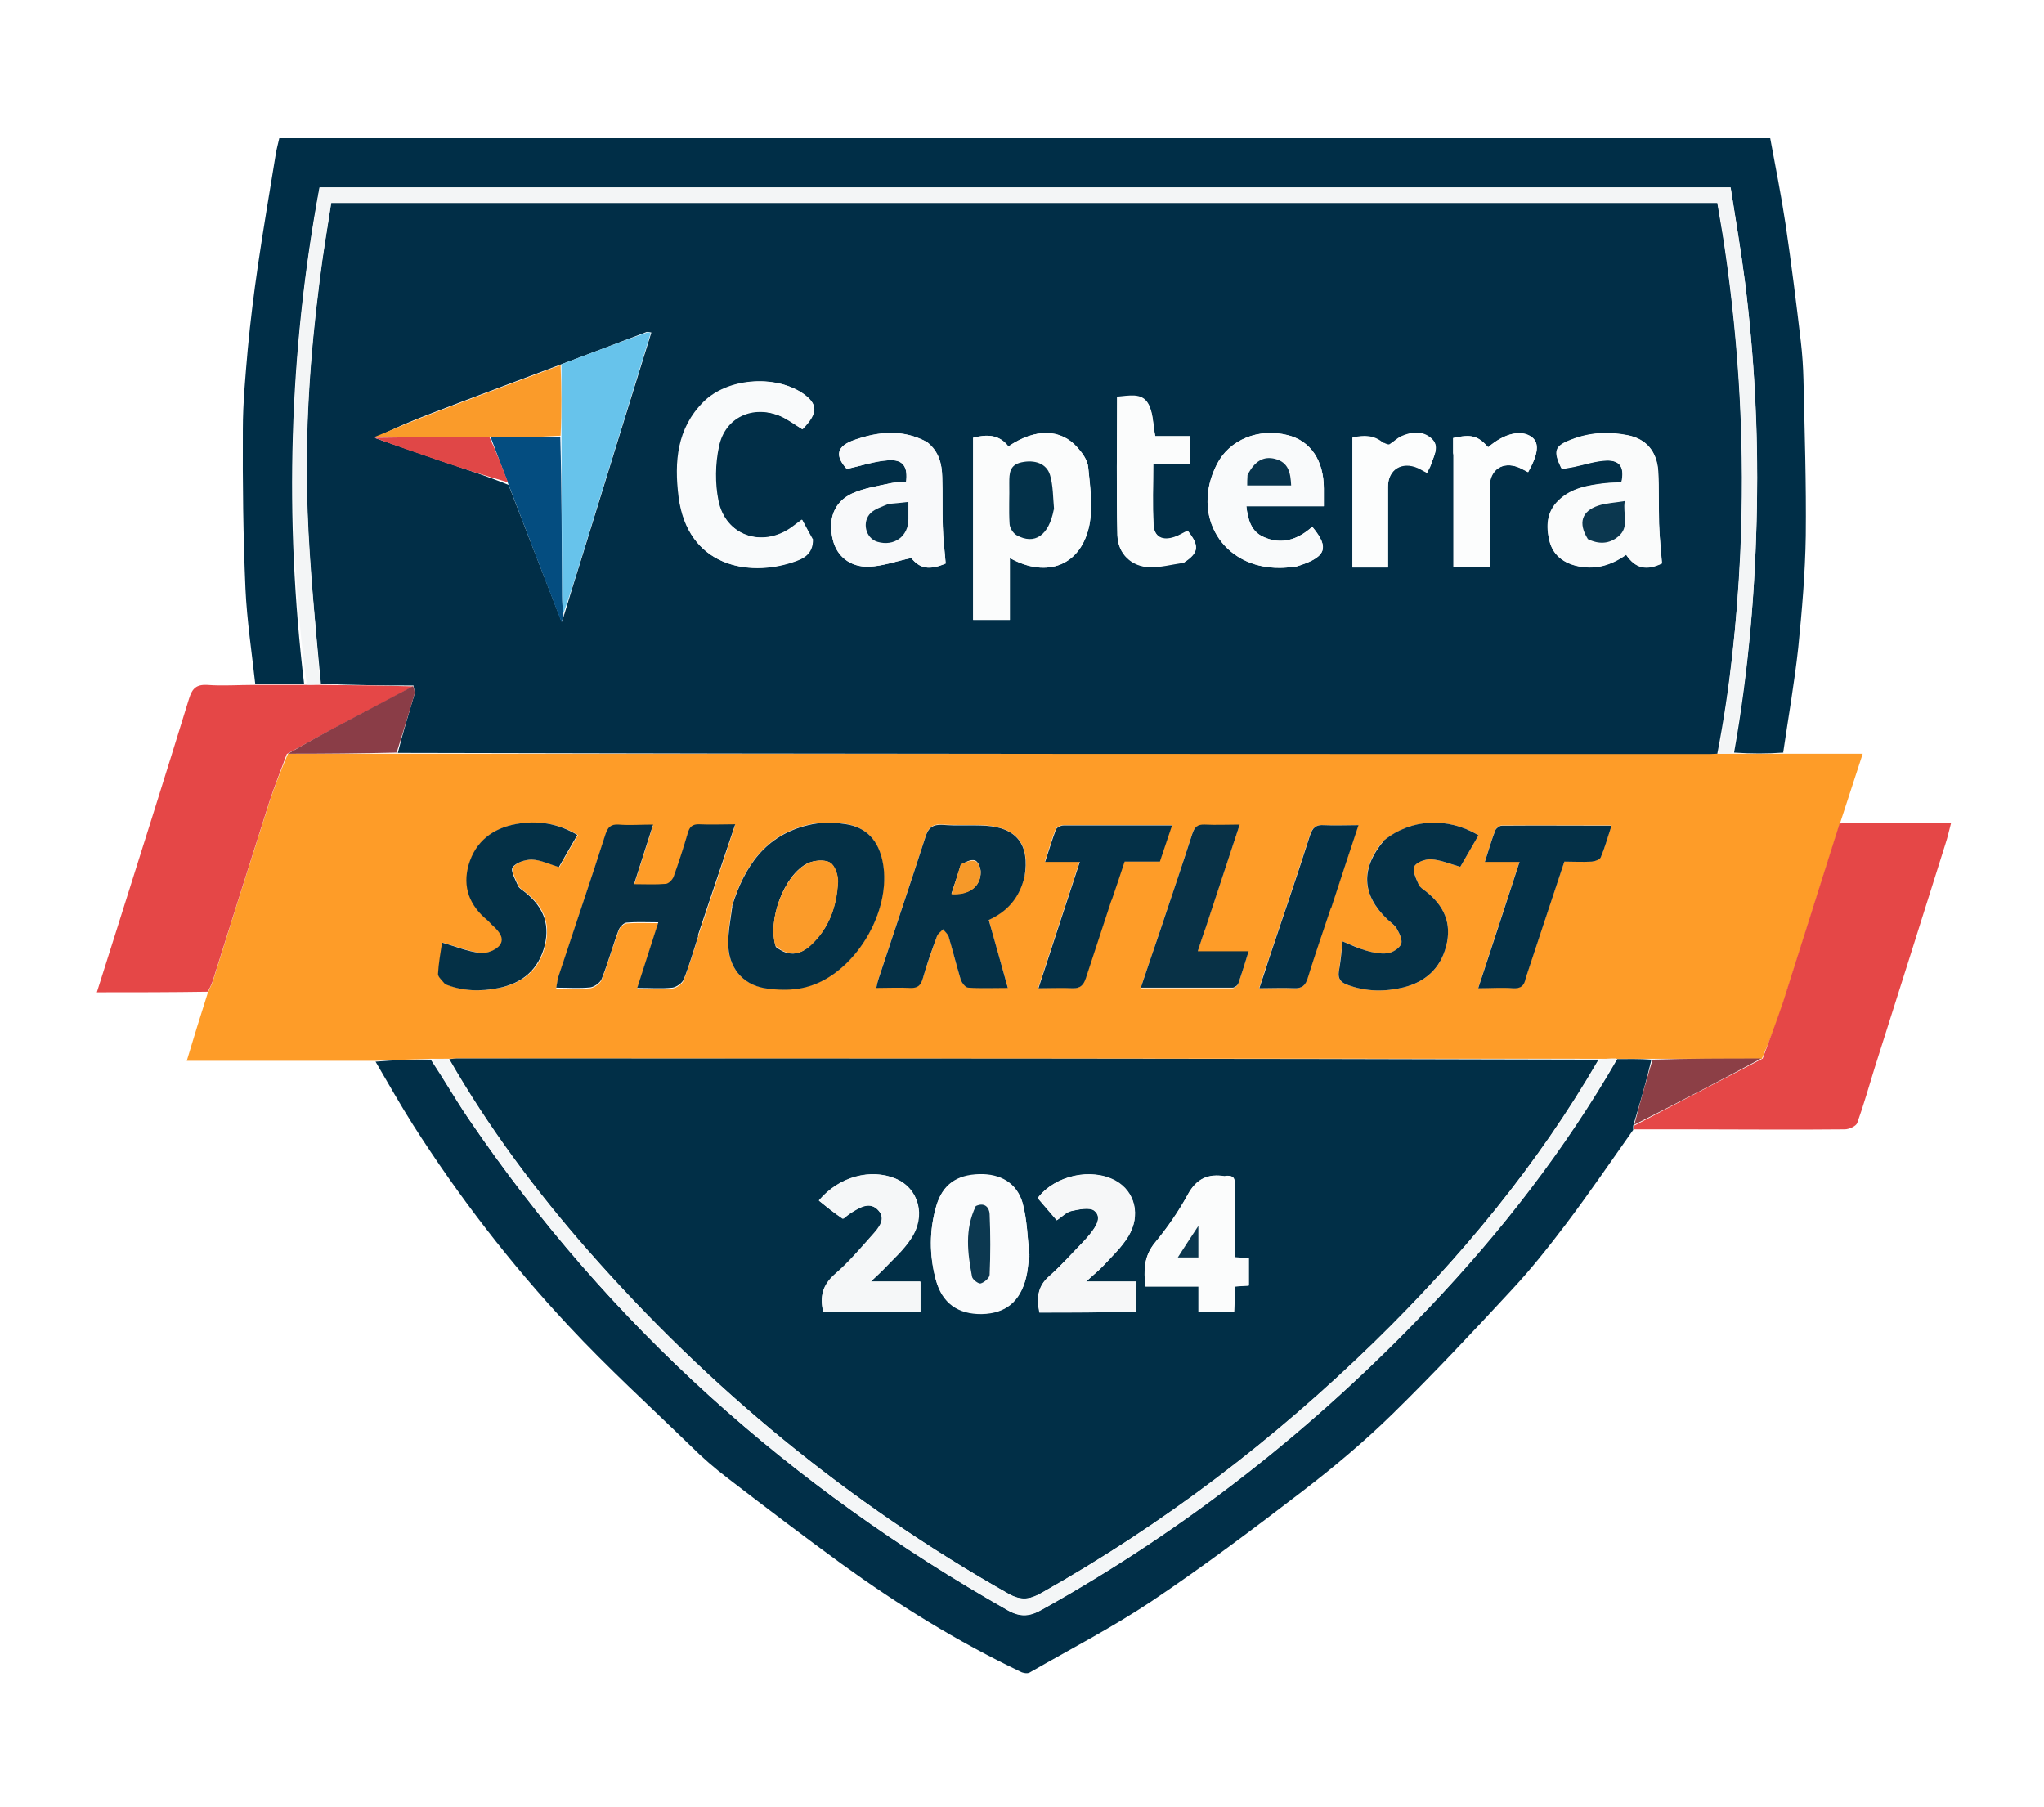
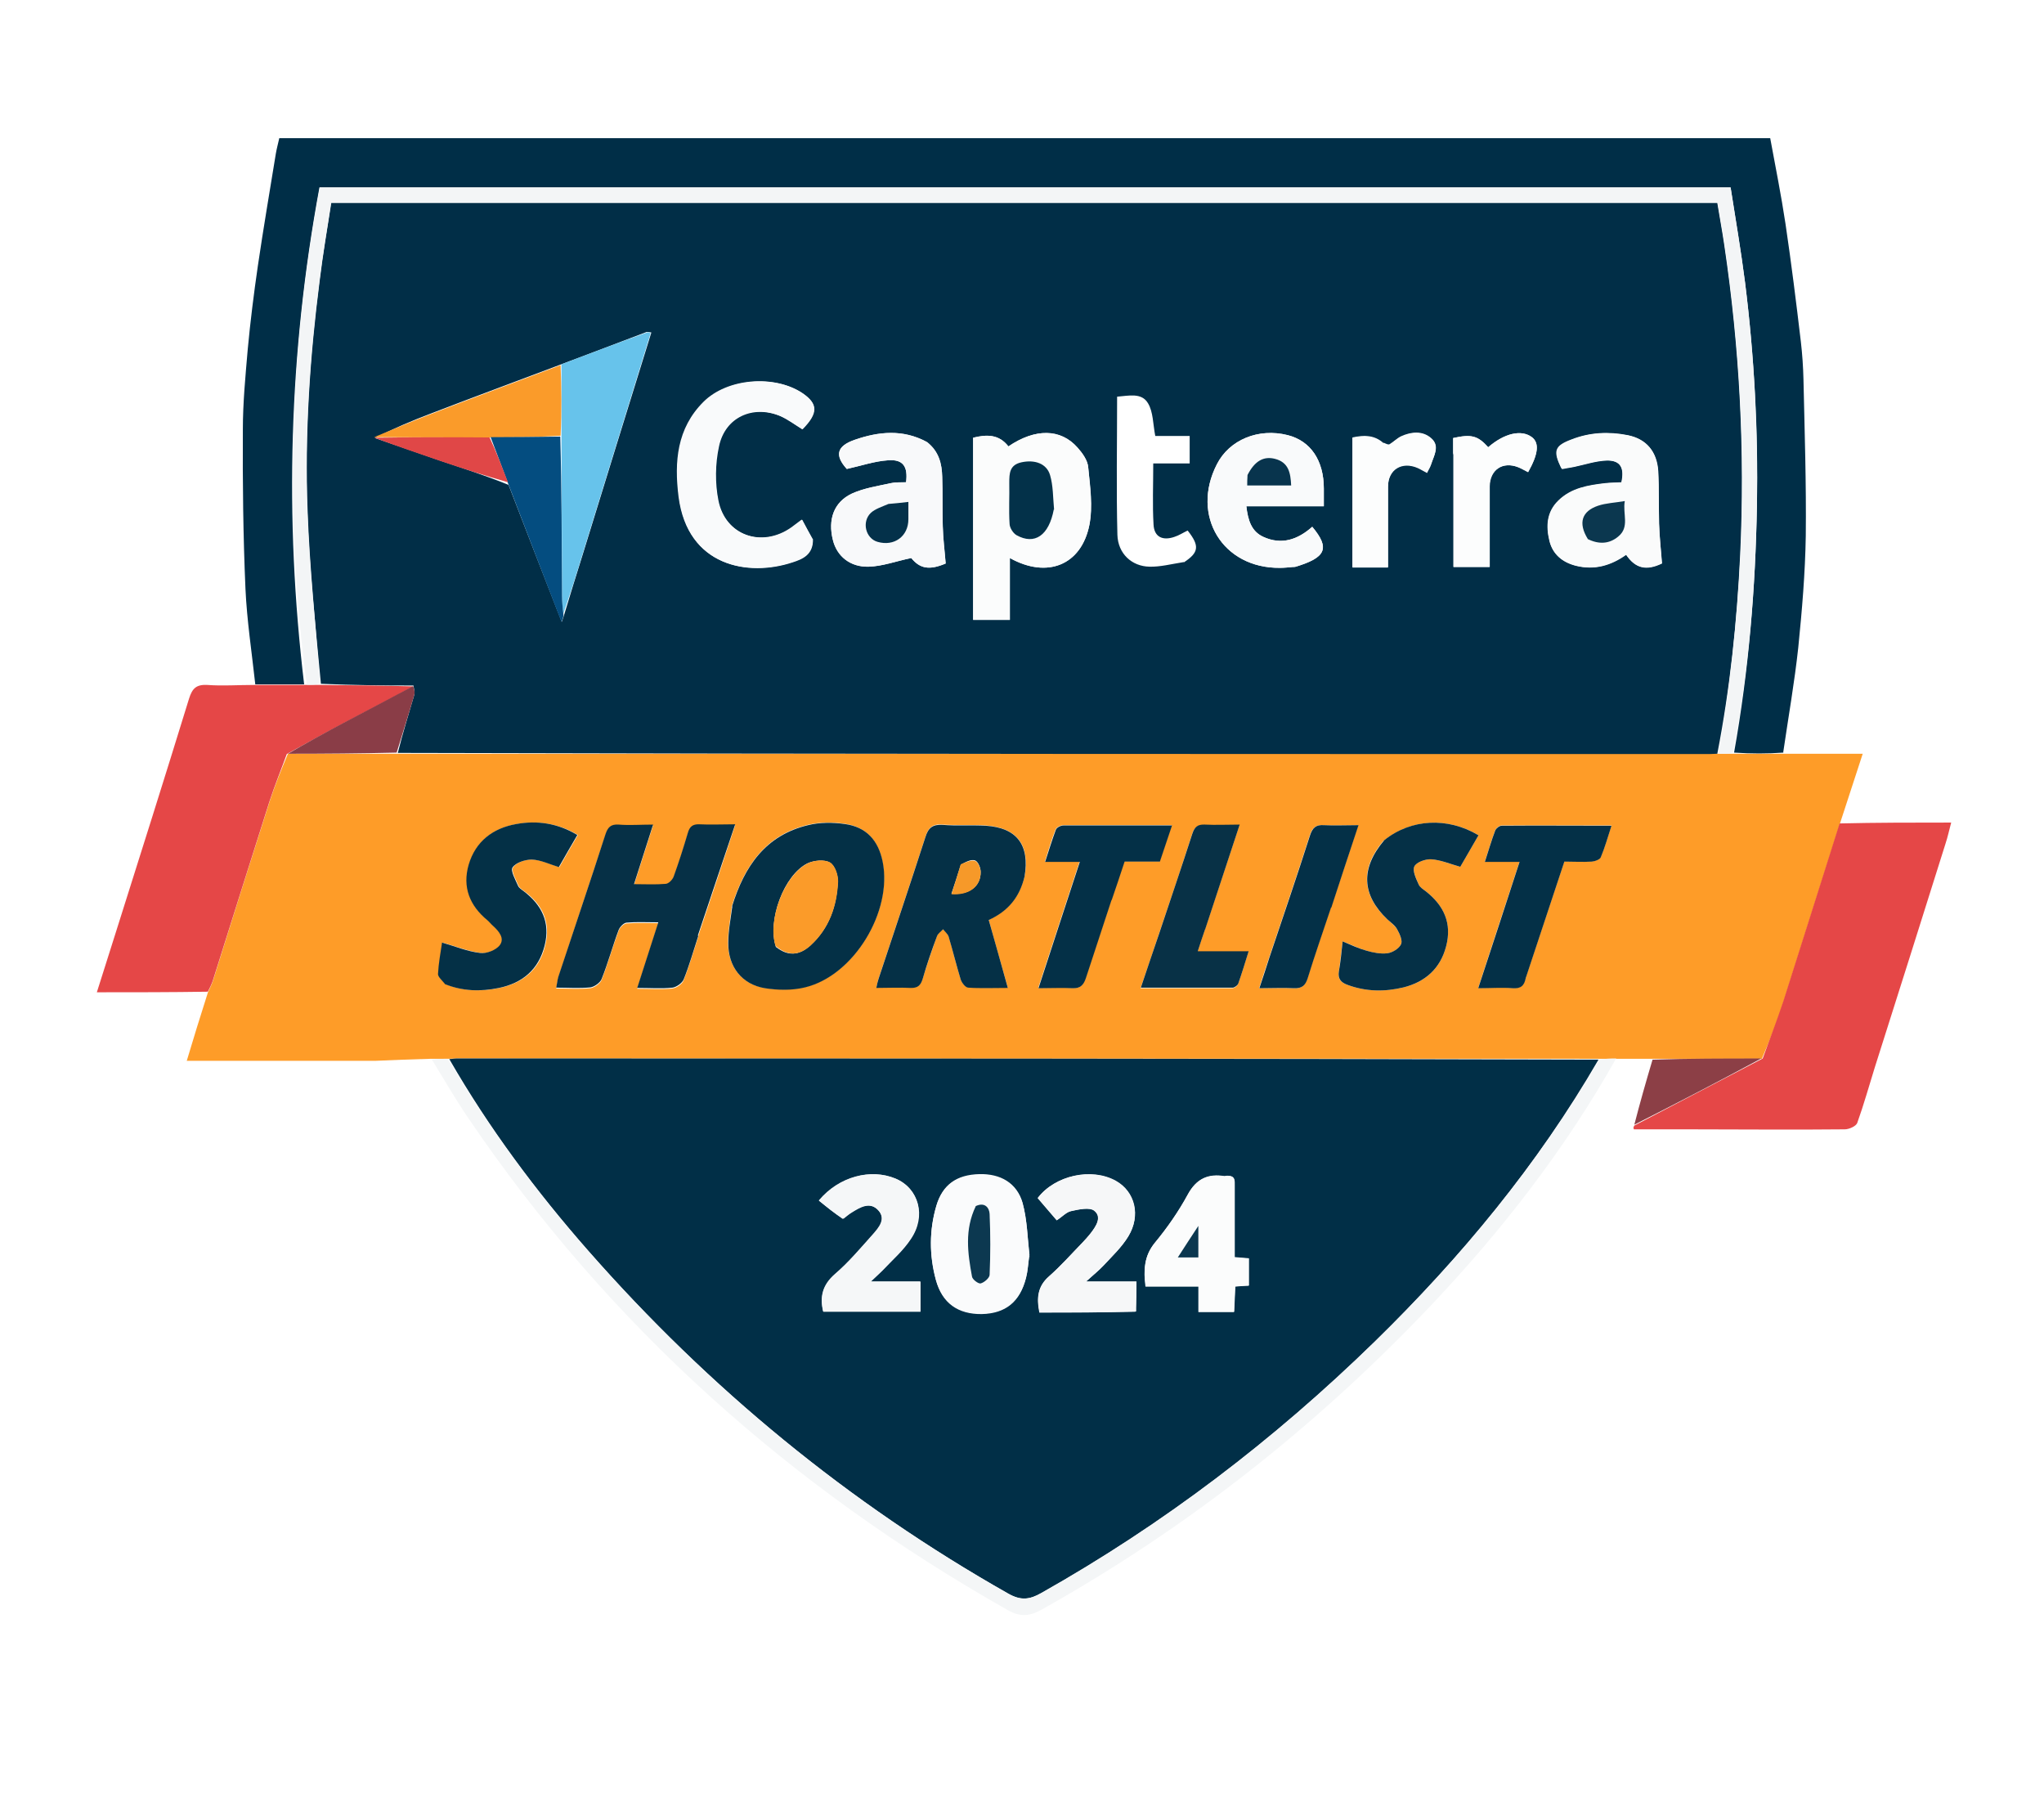
<svg xmlns="http://www.w3.org/2000/svg" viewBox="0 0 707 625">
  <path d="m129.8 366.9h-65.2c2.4-8 4.7-15.5 7.3-23.6.8-1.8 1.4-2.9 1.8-4.2 6.5-20.7 13-41.4 19.6-62 1.8-5.5 4-10.9 6.3-16.4h38 453.9 3 5.3 17.2 27.3c-2.6 8-5.1 15.7-7.8 23.9-6.7 21-13.1 41.5-19.6 61.9-2.1 6.7-4.7 13.2-7.5 19.7-12.8 0-25.2 0-38 0-4.2 0-8 0-12.1 0-2.1 0-3.9 0-6.1 0-132 0-263.5-.1-395.1-.1-.9 0-1.8.1-3 .1-2.1 0-3.9 0-6 0-6.6.2-12.9.4-19.1.7m111.6-43.4c4.2-12.5 8.4-25.1 12.7-38.1-4.8 0-8.6.2-12.4 0-2.4-.1-3.4.9-4 3-1.5 5.1-3.1 10.1-4.9 15.1-.4 1.1-1.8 2.4-2.8 2.5-3.5.3-7 .1-10.9.1 2.2-6.9 4.3-13.5 6.6-20.6-4.3 0-8.1.2-11.9 0-2.8-.2-3.8 1-4.6 3.4-5.4 16.4-10.9 32.8-16.3 49.3-.3 1-.4 2.2-.7 3.7 4.2 0 8.1.3 11.8-.1 1.4-.2 3.4-1.6 3.9-2.9 2.2-5.6 3.8-11.4 5.9-17 .4-1.1 1.8-2.5 2.8-2.5 3.4-.3 6.9-.1 10.9-.1-2.5 7.8-4.8 15-7.3 22.7 4.6 0 8.4.3 12.2-.1 1.4-.2 3.4-1.5 3.9-2.9 1.9-4.8 3.3-9.7 5.1-15.2m11.5-10c-.5 4.1-1.3 8.2-1.3 12.2 0 8.2 4.7 14.4 12.7 15.7 4.5.7 9.5.8 13.9-.3 16.9-4 30.4-26.2 26.8-43.5-1.5-7.4-5.8-12-13.1-13-4.1-.6-8.6-.6-12.7.4-14.6 3.5-22 14.2-26.4 28.5m101.5-11.1c1.7-10.6-2.8-16.4-13.5-17.2-5-.3-10 0-15-.3-3.4-.3-4.9 1-5.9 4.2-5.3 16.4-10.8 32.7-16.2 49-.3.9-.4 1.9-.8 3.2 4.2 0 8-.2 11.8 0 2.6.1 3.6-.9 4.3-3.3 1.5-4.9 3.2-9.8 4.9-14.6.3-.9 1.4-1.6 2.1-2.4.7.8 1.6 1.5 1.9 2.5 1.5 4.9 2.6 9.9 4.2 14.9.3 1.1 1.6 2.7 2.6 2.8 4.3.3 8.7.1 13.7.1-2.3-8.2-4.5-15.7-6.6-23.5 6.6-3 10.8-7.9 12.5-15.5m124-11.8c-8 9.5-7.6 18.7 1.4 27.2 1.2 1.1 2.6 2.1 3.4 3.5.8 1.5 1.9 3.8 1.3 5.1-.7 1.5-2.9 2.9-4.7 3.1-2.4.3-5-.2-7.3-.9-2.7-.8-5.3-2.1-8.2-3.2-.5 3.7-.8 7.1-1.3 10.4-.4 2.5.6 3.8 2.9 4.6 6.4 2.4 12.9 2.5 19.5.9 7.6-1.9 12.7-6.5 14.7-14.2 2.1-8-.8-14.1-7-19-.9-.7-2.1-1.4-2.5-2.4-.8-2-2.2-4.7-1.5-6.2s3.8-2.6 5.8-2.5c3.3.2 6.4 1.6 10.1 2.6 2-3.5 4.2-7.2 6.3-10.9-10.6-6.4-23.4-5.7-32.8 1.9m-324.4 49.6c6.1 2.5 12.4 2.6 18.6 1.3 8.1-1.7 13.8-6.3 15.8-14.7 2-8-.9-14.1-7.3-18.8-.7-.5-1.6-1.1-1.9-1.8-.9-2.1-2.7-5.2-1.9-6.4 1.1-1.7 4.3-2.8 6.6-2.7 3.1.1 6.1 1.6 9.4 2.6 2.1-3.7 4.2-7.4 6.4-11.1-6.8-4.1-13.9-5-21.1-3.8-8.1 1.4-14.2 5.9-16.5 14.1-2.2 7.7.3 14.2 6.5 19.2.7.6 1.2 1.3 1.9 1.9 2.1 1.9 4.1 4.4 2.3 6.8-1.3 1.7-4.6 2.9-6.7 2.6-4.4-.6-8.7-2.3-13.2-3.6-.5 3.4-1.2 7.1-1.4 10.9 0 1.1 1.3 2.2 2.7 3.6m373.5-2.9c4.4-13.2 8.8-26.4 13.2-39.7 3.4 0 6.4.1 9.5 0 1.1 0 2.8-.7 3.1-1.5 1.4-3.3 2.4-6.9 3.7-10.9-13.1 0-25.6 0-38 0-.8 0-1.9.9-2.2 1.6-1.3 3.4-2.3 6.9-3.6 10.9h12c-4.8 14.7-9.5 28.8-14.3 43.7 4.4 0 8.2-.2 11.9 0 2.8.2 4.1-.9 4.7-4.2m-143.4-26.6c1.4-4.3 2.9-8.6 4.4-13h12.2c1.4-4.1 2.7-8.1 4.2-12.5-13.1 0-25.3 0-37.5 0-.9 0-2.4.7-2.7 1.5-1.4 3.5-2.4 7.1-3.7 11.1h12c-4.8 14.7-9.5 28.9-14.3 43.7 4.5 0 8.2-.2 11.8 0 2.8.2 3.8-1 4.6-3.5 2.8-8.9 5.9-17.8 9-27.4m32.4 10.3c3.9-11.8 7.8-23.5 11.8-35.7-4.5 0-8.3.2-12.1 0-2.5-.1-3.6.8-4.3 3.2-3.7 11.5-7.5 22.9-11.4 34.3-2 6.1-4.1 12.1-6.4 18.9h31.8c.7 0 1.7-.8 1.9-1.4 1.3-3.5 2.3-7.1 3.6-11.2h-17.6c.9-2.8 1.6-5 2.6-7.8m43.7-7.9c3.1-9.2 6.1-18.4 9.3-28.1-4.6 0-8.2.2-11.9 0-2.9-.2-4 .9-4.9 3.6-4.5 14.1-9.3 28.1-14 42.1-1.1 3.4-2.3 6.8-3.5 10.7 4.4 0 8.2-.2 12 0 2.7.1 3.9-.8 4.7-3.4 2.5-8.1 5.3-16.1 8.2-24.9z" fill="#fe9c28" />
  <path d="m616.9 260.3c-5.6.4-11.2.4-17.1 0 5.1-28.5 7.4-56.9 7.9-85.5.4-25.8-.9-51.5-4.1-77.1-1.4-11-3.3-22-5-32.9h-488.1c-10.6 57.2-12.2 114.4-5.3 171.9-5.9 0-11.4 0-16.9 0-1.2-11-2.9-22.1-3.4-33.1-.8-18.3-1-36.7-.9-55 0-9.3.9-18.6 1.7-27.9.9-9.6 2.1-19.2 3.5-28.8 1.9-12.9 4.1-25.8 6.2-38.7.3-1.8.8-3.6 1.2-5.4h515.7c1.8 9.8 3.8 19.7 5.3 29.7 2 13.5 3.7 27.1 5.3 40.7.5 4.3.8 8.7.9 13 .4 18 1 36.1.8 54.1-.2 12.9-1.3 25.8-2.6 38.7-1.3 12-3.4 23.9-5.2 36.2z" fill="#002e47" />
-   <path d="m559.5 366.3c3.8 0 7.6-.1 11.7.2-1.8 7.8-4 15.2-6.3 22.9v1.4c-7.7 10.9-15.2 21.9-23.2 32.5-5.9 7.8-12 15.5-18.7 22.7-13.5 14.6-27.2 29.2-41.4 43.1-9.7 9.5-20.2 18.3-31 26.6-17.2 13.2-34.5 26.2-52.4 38.2-13.5 9-28 16.5-42.1 24.6-.7.4-2.2.2-3.1-.3-21.8-10.4-42.3-23.1-61.9-37.3-13.2-9.6-26.2-19.5-39.2-29.5-4.6-3.5-9-7.3-13.1-11.4-14.1-13.7-28.7-27-42.1-41.4-20.1-21.5-38-44.7-53.8-69.5-4.5-7.1-8.6-14.4-13-21.9 6.1-.5 12.3-.8 19.1-.7 4.7 7.1 8.7 14 13.1 20.5 48.6 71.5 111.5 127.4 186.5 170 4.5 2.5 7.7 2.1 11.9-.3 50-27.9 94.4-62.9 133.8-104.4 24.9-26.2 47-54.6 65.1-86z" fill="#012f48" />
  <path d="m565.3 390.7c-.4-.4-.4-.7 0-1.4 15.1-7.9 29.7-15.5 44.4-23.2 2.4-6.6 4.9-13.1 7.1-19.7 6.5-20.4 12.9-40.8 19.5-61.6 12.8-.3 25.4-.3 38.6-.3-.7 2.6-1.2 5-2 7.4-8.1 25.7-16.2 51.5-24.4 77.2-2 6.4-3.8 12.9-6.1 19.3-.4 1.1-2.8 2.2-4.3 2.2-18.2.2-36.5 0-54.7 0-5.9 0-11.8 0-18.1 0z" fill="#e54747" />
  <path d="m88 236.9h17.6 5.5c10.9.1 21.5.2 31.8.5-8.2 4.5-16.3 8.6-24.4 12.9-6.5 3.4-12.9 7-19.3 10.5-2 5.5-4.2 10.9-6 16.4-6.6 20.7-13.1 41.4-19.6 62-.4 1.2-1 2.4-1.7 3.8-12.7.2-25.2.2-38.4.2 2.2-7 4.3-13.5 6.3-19.9 8.6-27.2 17.2-54.4 25.6-81.7 1.1-3.5 2.5-4.9 6.3-4.7 5.3.4 10.6 0 16.3 0z" fill="#e54747" />
  <path d="m143 237.1c-10.5 0-21.1-.1-32-.6-1.9-20.2-4-40-4.7-59.8-1-26.6.8-53.2 4.2-79.7 1.1-9 2.7-17.9 4-26.8h479.5c.8 4.9 1.7 9.7 2.4 14.5 5.3 35.6 7.2 71.4 5.5 107.3-1.1 23.1-3.5 46-7.9 68.7-.9 0-1.8.1-2.6.1-151.2 0-302.3 0-453.8-.4 1.7-6.9 3.8-13.5 5.7-20.1.3-1-.2-2.2-.3-3.3m32.9-69.3c6 15.5 12 31.1 18.4 47.4.5-1.4.7-1.9 1-3 2-6.6 4-13.2 6.1-19.8 7.9-25.6 15.8-51.3 23.9-77.3-.3 0-.6-.2-1.6-.2-9.8 3.7-19.6 7.5-30.1 11.4-14.8 5.6-29.7 11.1-44.5 16.8-6.6 2.5-13.2 5.3-19.4 8.5 7.6 2.6 15.2 5.3 22.8 7.9 7.8 2.6 15.5 5.1 23.4 8.3m160.7-4.5v51.2h12.7v-21.4c12.9 7.2 24.7 2.5 27.5-11.4 1.3-6.4.3-13.3-.4-20-.2-2.4-2-4.9-3.7-6.8-5.8-6.6-14.6-6.7-23.9-.4-3.2-4.2-7.4-4.2-12.2-3v11.7m-55.5 23.3c-1.2-2.1-2.4-4.3-3.6-6.6-1.5 1.2-2.5 2-3.6 2.7-10.2 7.2-23 2.8-25.4-9.4-1.2-6-1.1-12.7.2-18.7 2.1-10.1 11.7-14.4 21.2-10.5 2.7 1.1 5.2 3 7.7 4.6 5.5-5.6 5.4-8.8 0-12.5-9.6-6.4-25.9-5.1-34.1 3.1-9.2 9.2-10.1 20.7-8.6 32.8 3 24.1 24 27.7 39.3 22.6 3.4-1.1 7.1-2.6 7-8m39.2-33.7c-8.1-4.4-16.5-3.5-24.7-.7-6.4 2.2-7 5.5-2.8 10.1 5-1.1 9.6-2.7 14.3-3 5.2-.4 6.9 2.2 6.2 7.6-1.7 0-3.5 0-5.2.3-4.5 1-9.3 1.7-13.5 3.6-6.3 2.9-8.4 9-6.6 16.1 1.4 5.5 5.9 9.4 12.4 9.2 4.8-.2 9.5-1.9 14.7-3 3 3.7 6.2 4.3 11.9 1.9-.4-4.4-.9-8.6-1-12.8-.2-5.7 0-11.5-.2-17.2-.1-4.5-1.2-8.8-5.5-12.1m219.7 9.5c1.5-.3 2.9-.5 4.4-.8 3.8-.8 7.6-2.1 11.5-2.2 4.6 0 6 2.6 4.9 7.6-1.9.1-3.8.1-5.6.3-5.9.7-11.7 1.6-16.2 6-4.1 4-4.3 8.9-3.1 13.9 1.1 4.6 4.4 7.4 9.1 8.6 6.5 1.6 12.2-.1 17.4-3.8 3.2 4.8 7 5.6 12.4 3-.4-4.7-.9-9.2-1-13.7-.2-6 0-12.1-.3-18.1-.4-6.9-4.1-11.2-10.5-12.5-6.6-1.3-13.2-1-19.5 1.5-5.8 2.2-6.4 3.9-3.3 10.2m-92.4 33.8c10.8-3.2 12.2-6.4 6-13.9-4.9 4.4-10.5 6.4-16.9 3.5-4.2-1.9-5.3-5.8-5.9-10.6h26.8c0-2.3 0-4.2 0-6.1 0-9.8-4.6-16.5-12.5-18.5-10.1-2.5-20.2 1.6-24.5 10.1-9.1 17.8 2 36 21.8 35.8 1.5 0 2.9-.1 5.2-.4m-38.4-1.5c5.2-3.4 5.5-5.7 1.3-11-1.5.7-3 1.7-4.6 2.2-4.1 1.4-7 0-7.2-4.3-.4-6.8-.1-13.7-.1-21.1h12.6v-9.5h-11.9c-.8-4.1-.7-8.3-2.5-11.3-2.2-3.8-6.7-2.6-10.7-2.3 0 16.1-.3 32 .1 47.8.2 6.5 5 10.9 11.1 11 3.7.1 7.5-.9 11.9-1.6m69.1-41.1c-3.3-3-7-2.8-10.8-2v44.8h12.3c0-9.4 0-18.7 0-27.9 0-5.9 4.8-8.9 10.3-6.5 1.1.5 2 1.1 3.2 1.7.5-1 1-1.9 1.4-2.9 1-3 3.2-6.3 0-9-3-2.6-6.9-2.2-10.4-.6-1.4.7-2.6 1.9-3.9 2.7-.4.3-1.1 0-2.1-.5m24.1 4v39h12.5c0-9.5 0-18.7 0-27.9 0-5.8 4.5-8.7 9.9-6.6 1.2.5 2.3 1.2 3.4 1.7 3.6-6.3 4-10.1 1.3-12.1-3.6-2.7-9.4-1.4-15.1 3.5-3.6-4-5.7-4.6-12.1-3.2v5.6z" fill="#012e47" />
  <path d="m155.3 366.3c.9 0 1.8-.2 2.6-.2 131.6 0 263.1 0 395 .4-21.1 36.4-47.5 68.4-77.4 97.6-34.7 33.9-73 63-115.3 86.9-4.1 2.3-7.1 2.6-11.4.2-55.2-31.2-103.5-71-145.3-118.6-18.1-20.6-34.4-42.5-48.1-66.3m200.7 67.9c-.7-6.1-.8-12.3-2.4-18.2-2-6.9-7.7-10.1-15-9.9-7.8.2-12.6 3.6-14.8 10.8-2.5 8.5-2.5 17.1-.2 25.6 2.2 8.1 7.7 11.9 15.9 11.8s13.2-4.2 15.3-12.5c.6-2.3.7-4.6 1.1-7.8m37 19.5v-10.2h-17.4c2.7-2.5 4.5-3.9 6.1-5.6 3-3.2 6.3-6.3 8.5-10 4.5-7.3 2.3-15.5-4.3-19.2-8.4-4.7-21-2-27 5.9 2.2 2.5 4.3 5.1 6.6 7.7 1.8-1.2 3.3-2.9 5-3.2 2.6-.6 6.4-1.4 8-.1 2.7 2.2.6 5.4-1.3 7.8-.9 1.2-1.9 2.3-2.9 3.3-3.8 3.9-7.4 8-11.5 11.6-4 3.5-4.3 7.6-3.3 12.5 11 0 21.9 0 33.4-.4m-101.1-32.1c.9-.7 1.8-1.5 2.8-2.1 2.9-1.8 6.3-3.9 9.2-.8s.3 6.1-1.9 8.5c-4.2 4.7-8.4 9.6-13.1 13.7-4.2 3.7-5.3 7.7-4 12.9h33.6v-10.4h-17.2c2-1.9 3.1-2.9 4.2-4 3.3-3.5 7.1-6.8 9.7-10.8 5.4-8 2.7-17.4-5.3-20.8-8.5-3.6-19.5-.8-26.5 7.6 2.6 2.1 5.3 4.4 8.6 6.3m131.8-14.8c-5.8-1-9.8.8-12.8 6.3-3.2 5.9-7.1 11.5-11.4 16.7-3.8 4.6-3.9 9.4-3.2 15.1h18.3v8.8h12.3c.1-3 .3-5.9.4-8.8 1.8-.1 3.2-.2 4.7-.3v-9.4c-1.6-.1-3.1-.3-4.9-.4 0-1.5 0-3 0-4.4 0-6.8 0-13.5 0-20.3 0-1.8.3-3.8-3.4-3.4z" fill="#012f47" />
  <path d="m594.4 260.7c4-22.7 6.4-45.7 7.6-68.8 1.7-36-.2-71.7-5.5-107.3-.7-4.8-1.6-9.5-2.4-14.5h-479.5c-1.4 8.9-2.9 17.8-4 26.8-3.4 26.5-5.2 53-4.2 79.7.7 19.8 2.8 39.6 4.3 59.8-1.4.4-2.8.5-4.6.4-7.7-57.5-6.1-114.8 4.5-171.9h488c1.7 10.9 3.6 21.9 5 32.9 3.2 25.6 4.6 51.3 4.1 77.1-.5 28.6-2.8 57-8.3 85.4-1.5.4-3 .4-4.9.4z" fill="#f3f5f6" />
  <path d="m154.9 366.2c14.1 23.8 30.4 45.8 48.5 66.4 41.8 47.6 90.1 87.3 145.3 118.6 4.3 2.5 7.4 2.1 11.4-.2 42.3-23.8 80.5-53 115.3-86.9 29.9-29.2 56.4-61.2 77.8-97.6 1.9-.3 3.6-.4 5.8-.4-17.7 31.5-39.8 59.9-64.7 86.1-39.4 41.4-83.8 76.4-133.8 104.4-4.2 2.4-7.5 2.8-11.9.3-75.1-42.5-137.9-98.4-186.5-170-4.5-6.6-8.4-13.4-12.7-20.4 1.6-.3 3.4-.3 5.5-.3z" fill="#f4f6f7" />
  <path d="m241.5 323.8c-1.7 5.2-3.1 10.2-5 14.9-.5 1.3-2.5 2.7-3.9 2.9-3.8.4-7.6.1-12.2.1 2.5-7.7 4.8-14.9 7.3-22.7-4 0-7.5-.2-10.9.1-1 0-2.4 1.5-2.8 2.5-2.1 5.6-3.7 11.5-5.9 17-.5 1.3-2.5 2.7-3.9 2.9-3.8.4-7.6.1-11.8.1.3-1.5.4-2.7.7-3.7 5.4-16.4 11-32.8 16.3-49.3.8-2.4 1.8-3.6 4.6-3.4 3.8.3 7.5 0 11.9 0-2.3 7.1-4.4 13.7-6.6 20.6 3.9 0 7.4.2 10.9-.1 1 0 2.4-1.4 2.8-2.5 1.8-5 3.4-10 4.9-15.1.6-2.1 1.6-3.1 4-3 3.8.2 7.6 0 12.4 0-4.4 13-8.6 25.6-12.9 38.4z" fill="#063046" />
  <path d="m253.2 313.5c4.3-13.9 11.6-24.6 26.3-28.1 4-1 8.5-1 12.7-.4 7.4 1 11.6 5.6 13.1 13 3.5 17.2-9.9 39.4-26.8 43.5-4.4 1.1-9.4 1-13.9.3-8-1.3-12.8-7.5-12.7-15.7 0-4.1.8-8.2 1.4-12.6m15.2 14.1c4 3.1 7.8 3 11.8-.6 6.5-5.9 9.1-13.6 9.5-22 .1-2.3-1.1-5.8-2.8-6.7-2-1.1-5.5-.7-7.7.3-8.1 4-14 19.7-10.9 29z" fill="#043046" />
  <path d="m354.4 303.1c-1.7 7.3-5.8 12.1-12.4 15.1 2.2 7.7 4.3 15.3 6.6 23.5-5 0-9.4.2-13.7-.1-.9 0-2.2-1.6-2.6-2.8-1.5-4.9-2.7-9.9-4.2-14.9-.3-.9-1.3-1.7-1.9-2.5-.7.8-1.8 1.5-2.1 2.4-1.8 4.8-3.5 9.7-4.9 14.6-.7 2.4-1.7 3.4-4.3 3.3-3.8-.2-7.6 0-11.8 0 .3-1.4.5-2.3.8-3.2 5.4-16.3 10.9-32.6 16.2-49 1-3.2 2.5-4.4 5.9-4.2 5 .4 10 0 15 .3 10.7.7 15.2 6.6 13.4 17.5m-22.1-3.9c-1 3.3-2.1 6.6-3.2 9.9 6.2.5 10.2-2.6 10.1-7.6 0-1.4-.9-3.5-1.9-3.9-1.4-.5-3.2.5-5 1.5z" fill="#053046" />
  <path d="m478.8 290.6c9.2-7.4 21.9-8.1 32.6-1.7-2.1 3.7-4.3 7.4-6.3 10.9-3.6-1-6.8-2.4-10.1-2.6-2-.1-5.1 1-5.8 2.5s.6 4.2 1.5 6.2c.4 1 1.6 1.7 2.5 2.4 6.2 4.9 9.1 11 7 19-2 7.7-7.2 12.3-14.7 14.2-6.6 1.6-13.1 1.5-19.5-.9-2.2-.8-3.3-2.1-2.9-4.6.6-3.3.9-6.7 1.3-10.4 2.8 1.2 5.4 2.4 8.2 3.2 2.4.7 5 1.2 7.3.9 1.7-.2 4-1.6 4.7-3.1.6-1.2-.4-3.5-1.3-5.1-.7-1.4-2.2-2.4-3.4-3.5-8.9-8.5-9.4-17.6-1.1-27.4z" fill="#053046" />
  <path d="m153.9 340.3c-1-1.2-2.4-2.4-2.4-3.4.2-3.8.9-7.5 1.4-10.9 4.5 1.3 8.8 3.1 13.2 3.6 2.2.3 5.4-1 6.7-2.6 1.9-2.4-.2-4.9-2.3-6.8-.7-.6-1.2-1.3-1.9-1.9-6.2-5.1-8.7-11.5-6.5-19.2 2.4-8.2 8.5-12.7 16.5-14.1 7.2-1.3 14.3-.3 21.1 3.8-2.2 3.8-4.3 7.4-6.4 11.1-3.3-1-6.3-2.5-9.4-2.6-2.2 0-5.4 1-6.6 2.7-.8 1.2 1 4.3 1.9 6.4.3.7 1.2 1.3 1.9 1.8 6.3 4.8 9.3 10.8 7.3 18.8-2.1 8.4-7.7 13-15.8 14.7-6.3 1.3-12.6 1.2-18.9-1.4z" fill="#043046" />
  <path d="m527.8 338c-.5 3-1.8 4-4.6 3.8-3.7-.3-7.5 0-11.9 0 4.9-14.8 9.5-29 14.3-43.7h-12c1.3-4 2.3-7.5 3.6-10.9.3-.7 1.4-1.6 2.2-1.6 12.5-.1 24.9 0 38 0-1.3 4-2.3 7.6-3.7 10.9-.3.8-2 1.4-3.1 1.5-3.1.2-6.2 0-9.5 0-4.4 13.3-8.8 26.5-13.3 40.1z" fill="#043047" />
  <path d="m384.5 311.2c-3 9.3-6 18.1-8.9 27.1-.8 2.4-1.9 3.6-4.6 3.5-3.6-.2-7.3 0-11.8 0 4.8-14.8 9.5-29 14.3-43.7h-12c1.3-4 2.4-7.6 3.7-11.1.3-.8 1.7-1.5 2.7-1.5h37.5c-1.5 4.4-2.8 8.3-4.2 12.5h-12.2c-1.5 4.5-2.9 8.8-4.5 13.4z" fill="#043047" />
  <path d="m416.8 321.5c-.9 2.5-1.6 4.8-2.5 7.5h17.6c-1.3 4.2-2.4 7.8-3.6 11.2-.2.6-1.3 1.4-1.9 1.4-10.4 0-20.8 0-31.8 0 2.3-6.8 4.3-12.8 6.4-18.9 3.8-11.4 7.7-22.8 11.4-34.3.8-2.4 1.8-3.3 4.3-3.2 3.8.2 7.6 0 12.1 0-4 12.2-7.9 24-11.9 36.1z" fill="#083146" />
  <path d="m460.4 313.9c-2.8 8.4-5.6 16.4-8.1 24.5-.8 2.5-2 3.5-4.7 3.4-3.8-.2-7.6 0-12 0 1.3-3.8 2.4-7.3 3.5-10.7 4.7-14 9.5-28 14-42.1.9-2.7 2-3.8 4.9-3.6 3.6.2 7.3 0 11.9 0-3.2 9.7-6.3 18.9-9.4 28.5z" fill="#043047" />
  <path d="m609.2 366.1c-14.3 7.7-28.9 15.3-43.9 22.9 1.9-7.4 4-14.8 6.3-22.5 12.4-.4 24.8-.4 37.6-.4z" fill="#8c3f46" />
  <path d="m142.9 237.3c.3.9.7 2 .4 3-1.9 6.6-4 13.2-6.1 20-12.5.3-24.9.4-37.6.4 6-3.5 12.5-7.1 18.9-10.5 8.1-4.3 16.2-8.5 24.4-12.9z" fill="#8a3d47" />
  <path d="m336.6 162.7v-11.3c4.7-1.2 8.9-1.2 12.2 3 9.3-6.3 18-6.2 23.9.4 1.7 1.9 3.5 4.4 3.7 6.8.6 6.6 1.6 13.6.4 20-2.8 13.9-14.6 18.6-27.5 11.4v21.4h-12.7zm28 13.1c-.4-3.9-.3-7.9-1.4-11.6-1.2-4-5.3-5.4-9.9-4.4-4 .9-4.2 3.9-4.2 7.1 0 4.7-.2 9.4.1 14.1 0 1.4 1.2 3.3 2.4 4 6.2 3.5 11.2.1 12.9-9.2z" fill="#fbfcfc" />
  <path d="m281.1 186.7c0 5-3.7 6.6-7.1 7.7-15.3 5.1-36.2 1.5-39.3-22.6-1.5-12.1-.6-23.6 8.6-32.8 8.2-8.2 24.4-9.5 34.1-3.1 5.5 3.7 5.6 6.9 0 12.5-2.5-1.5-5-3.4-7.7-4.6-9.6-4-19.1.4-21.2 10.5-1.3 6-1.4 12.7-.2 18.7 2.4 12.2 15.2 16.6 25.4 9.4 1.1-.8 2.1-1.6 3.6-2.7 1.3 2.3 2.5 4.5 3.7 7z" fill="#f9fafb" />
  <path d="m225 115.4c-7.9 25.6-15.8 51.3-23.7 76.9-2 6.6-4.1 13.2-6.4 19.8-.4-2-.5-4-.5-6.1 0-18.4-.2-36.7-.2-55.5 0-8.4 0-16.5 0-24.5 9.8-3.7 19.6-7.5 29.9-11.1.6.2.7.3.9.4z" fill="#67c3eb" />
  <path d="m320.7 152.9c4.1 3.2 5.1 7.5 5.2 12 .2 5.7 0 11.5.2 17.2.1 4.2.7 8.4 1 12.8-5.6 2.4-8.9 1.8-11.9-1.9-5.3 1.1-10 2.9-14.7 3-6.5.2-11.1-3.7-12.4-9.2-1.8-7.1.3-13.1 6.6-16.1 4.2-1.9 8.9-2.6 13.5-3.6 1.7-.4 3.5-.2 5.2-.3.7-5.4-1-8-6.2-7.6-4.7.3-9.3 1.9-14.3 3-4.2-4.7-3.6-7.9 2.8-10.1 8.3-2.9 16.6-3.7 25 .8m-13.8 21.4c-1.9 1-4.2 1.6-5.7 3.1-3.2 3.1-1.8 8.8 2.3 10 5.7 1.7 10.6-1.9 10.7-7.8 0-1.9 0-3.7 0-6-2.5.2-4.5.4-7.3.7z" fill="#f8f9fa" />
  <path d="m540 161.9c-2.9-6-2.3-7.7 3.5-9.9 6.4-2.5 12.9-2.8 19.5-1.5 6.4 1.3 10 5.5 10.5 12.5.4 6 0 12.1.3 18.1.2 4.5.7 9 1 13.7-5.3 2.6-9.1 1.8-12.4-3-5.2 3.7-10.9 5.5-17.4 3.8-4.7-1.2-8-4-9.1-8.6-1.2-5-1-9.9 3.1-13.9 4.5-4.4 10.3-5.3 16.2-6 1.9-.2 3.8-.2 5.6-.3 1.1-4.9-.3-7.6-4.9-7.6-3.8 0-7.6 1.4-11.5 2.2-1.5.3-2.9.5-4.5.5m9.6 24.7c3.6 1.8 7.2 1.4 10.3-1 4.1-3.3 1.5-7.8 2.3-12.3-3.5.6-6.5.8-9.2 1.6-5.7 1.8-7 5.9-3.3 11.7z" fill="#fafbfb" />
  <path d="m447.5 196.1c-1.8.1-3.3.3-4.8.3-19.8.2-30.9-18.1-21.8-35.8 4.3-8.5 14.4-12.7 24.5-10.1 7.9 2 12.5 8.7 12.5 18.5v6.1h-26.8c.5 4.7 1.7 8.7 5.9 10.6 6.3 2.9 11.9.9 16.9-3.5 6.3 7.5 4.8 10.7-6.4 14m-16.1-31.5v3.2h15.2c-.2-4.3-.9-8-5.6-9.2-4-1-7 .7-9.6 6z" fill="#f9fafb" />
-   <path d="m409.2 194.7c-4.1.6-7.8 1.6-11.6 1.5-6.1-.2-10.9-4.5-11.1-11-.4-15.8-.1-31.7-.1-47.8 4-.3 8.5-1.4 10.7 2.3 1.8 3 1.6 7.2 2.5 11.3h11.9v9.5h-12.6c0 7.3-.3 14.2.1 21.1.2 4.2 3.1 5.7 7.2 4.3 1.6-.6 3.1-1.5 4.6-2.2 4.2 5.2 3.9 7.6-1.6 11.1z" fill="#fbfcfc" />
  <path d="m193.9 126.2c.3 7.9.4 16 0 24.5-8.3.5-16.2.6-24.5.6-13.6 0-26.8 0-40-.1 6.6-2.7 13.1-5.5 19.7-8 14.8-5.7 29.7-11.2 44.8-16.9z" fill="#fa9b2a" />
  <path d="m169.7 151.2c7.9 0 15.8-.1 24.1-.2.5 18.3.5 36.7.6 55.1 0 2 .2 4.1.5 6.4 0 .7-.1 1.2-.7 2.6-6.3-16.3-12.3-31.8-18.5-48-2.1-5.7-4.1-10.8-6-15.9z" fill="#044d80" />
  <path d="m478.8 153.6c.8.3 1.5.5 1.9.2 1.4-.8 2.5-2.1 3.9-2.7 3.5-1.6 7.4-2.1 10.4.6 3.1 2.7.9 6 0 9-.3 1-.9 1.8-1.4 2.9-1.2-.6-2.1-1.2-3.2-1.7-5.5-2.4-10.3.5-10.3 6.5v27.9h-12.3v-44.8c3.8-.9 7.5-1.1 11 2.3z" fill="#fcfdfd" />
  <path d="m502.7 156.7c0-2 0-3.6 0-5.2 6.3-1.4 8.5-.8 12.1 3.2 5.6-4.9 11.5-6.2 15.1-3.5 2.6 2 2.2 5.8-1.3 12.1-1.1-.6-2.2-1.3-3.4-1.7-5.3-2.1-9.8.8-9.9 6.6v27.9h-12.5v-39.4z" fill="#fcfdfd" />
  <path d="m169.3 151.2c2.4 5.1 4.3 10.2 6.4 15.6-7.7-2.2-15.5-4.7-23.2-7.3-7.6-2.6-15.2-5.2-23-8.1 13-.2 26.2-.2 39.8-.1z" fill="#e04747" />
  <path d="m224.4 114.9c.1 0 .4 0 .6.3-.2 0-.3 0-.6-.3z" fill="#67c3eb" />
  <path d="m356 434.6c-.4 2.7-.5 5.1-1.1 7.4-2.1 8.3-7.1 12.3-15.3 12.5-8.2.1-13.7-3.7-15.9-11.8-2.3-8.5-2.3-17.2.2-25.6 2.1-7.2 7-10.6 14.8-10.8 7.2-.2 13 3 15 9.9 1.6 5.8 1.7 12.1 2.4 18.6m-18.9-17.4c-3.6 7.9-2.5 16.1-1 24.2.2 1 2.2 2.6 3 2.4 1.3-.3 3.1-1.9 3.1-3 .3-7 .3-14 0-21-.1-2.1-1.6-4.3-5.2-2.5z" fill="#fafbfc" />
  <path d="m392.7 453.7c-11.2.2-22.1.2-33.1.2-1-5-.7-9 3.3-12.5 4.1-3.6 7.7-7.7 11.5-11.6 1-1.1 2-2.2 2.9-3.3 1.8-2.4 4-5.6 1.3-7.8-1.6-1.3-5.4-.4-8 .1-1.7.4-3.1 2-5 3.2-2.3-2.6-4.4-5.2-6.6-7.7 6-7.8 18.6-10.6 27-5.9 6.6 3.7 8.7 11.9 4.3 19.2-2.3 3.7-5.6 6.8-8.5 10-1.6 1.7-3.4 3.2-6.1 5.6h17.4c0 3.6 0 6.9-.4 10.4z" fill="#f6f7f8" />
  <path d="m291.5 421.6c-3-2.1-5.7-4.3-8.3-6.4 7-8.4 18-11.1 26.5-7.6 8 3.3 10.6 12.8 5.3 20.8-2.7 4-6.4 7.2-9.7 10.8-1 1.1-2.2 2.1-4.2 4h17.2v10.4h-33.6c-1.2-5.2-.2-9.2 4-12.9 4.8-4.1 8.9-9 13.1-13.7 2.1-2.4 4.8-5.4 1.9-8.5s-6.3-1-9.2.8c-1 .6-1.9 1.4-3.1 2.3z" fill="#f5f7f8" />
  <path d="m424.1 406.8c3.3-.4 2.9 1.6 2.9 3.4v20.3 4.4c1.9.2 3.3.3 4.9.4v9.4c-1.5 0-2.9.2-4.7.3-.1 2.9-.3 5.8-.4 8.8h-12.3v-8.8h-18.3c-.7-5.7-.5-10.5 3.2-15.1 4.3-5.2 8.2-10.8 11.4-16.7 3-5.5 7-7.3 13.2-6.3m-9.5 21v-3.9c-2.7 4.1-4.8 7.3-7.1 10.9h7.1z" fill="#fbfcfc" />
  <path d="m268.3 327.3c-3-9 3-24.7 11.1-28.7 2.2-1.1 5.8-1.4 7.7-.3 1.7.9 2.9 4.4 2.8 6.7-.4 8.4-3.1 16.1-9.5 22-4 3.6-7.8 3.7-12 .3z" fill="#fb9b29" />
  <path d="m332.4 298.9c1.7-.7 3.6-1.6 4.9-1.1 1 .3 1.9 2.5 1.9 3.9 0 5-4 8-10.1 7.6 1.1-3.4 2.1-6.7 3.2-10.3z" fill="#f69929" />
  <path d="m364.5 176.2c-1.7 9-6.6 12.4-12.9 8.9-1.2-.7-2.4-2.6-2.4-4-.3-4.7 0-9.4-.1-14.1 0-3.3.1-6.2 4.2-7.1 4.6-1 8.7.4 9.9 4.4 1.1 3.7 1 7.7 1.4 12z" fill="#033149" />
  <path d="m307.3 174.3c2.4-.2 4.4-.4 6.9-.7v6c0 5.9-4.9 9.5-10.7 7.8-4.1-1.2-5.5-6.9-2.3-10 1.5-1.4 3.8-2.1 6.1-3.1z" fill="#04314a" />
  <path d="m549.2 186.4c-3.4-5.5-2.1-9.6 3.6-11.5 2.7-.9 5.7-1 9.2-1.6-.8 4.5 1.8 9-2.3 12.3-3 2.5-6.6 2.8-10.6.8z" fill="#0b374f" />
  <path d="m431.5 164.3c2.5-4.9 5.6-6.6 9.5-5.6 4.7 1.2 5.4 4.8 5.6 9.2h-15.2c0-1 0-2.1.1-3.5z" fill="#08344d" />
  <path d="m337.4 417.2c3.3-1.6 4.8.6 4.9 2.7.3 7 .3 14 0 21 0 1.1-1.9 2.7-3.1 3-.8.2-2.9-1.4-3-2.4-1.5-8.1-2.6-16.2 1.3-24.3z" fill="#0c3850" />
  <path d="m414.5 428.3v6.6h-7.1c2.3-3.6 4.4-6.8 7.1-10.9z" fill="#0b374f" />
</svg>